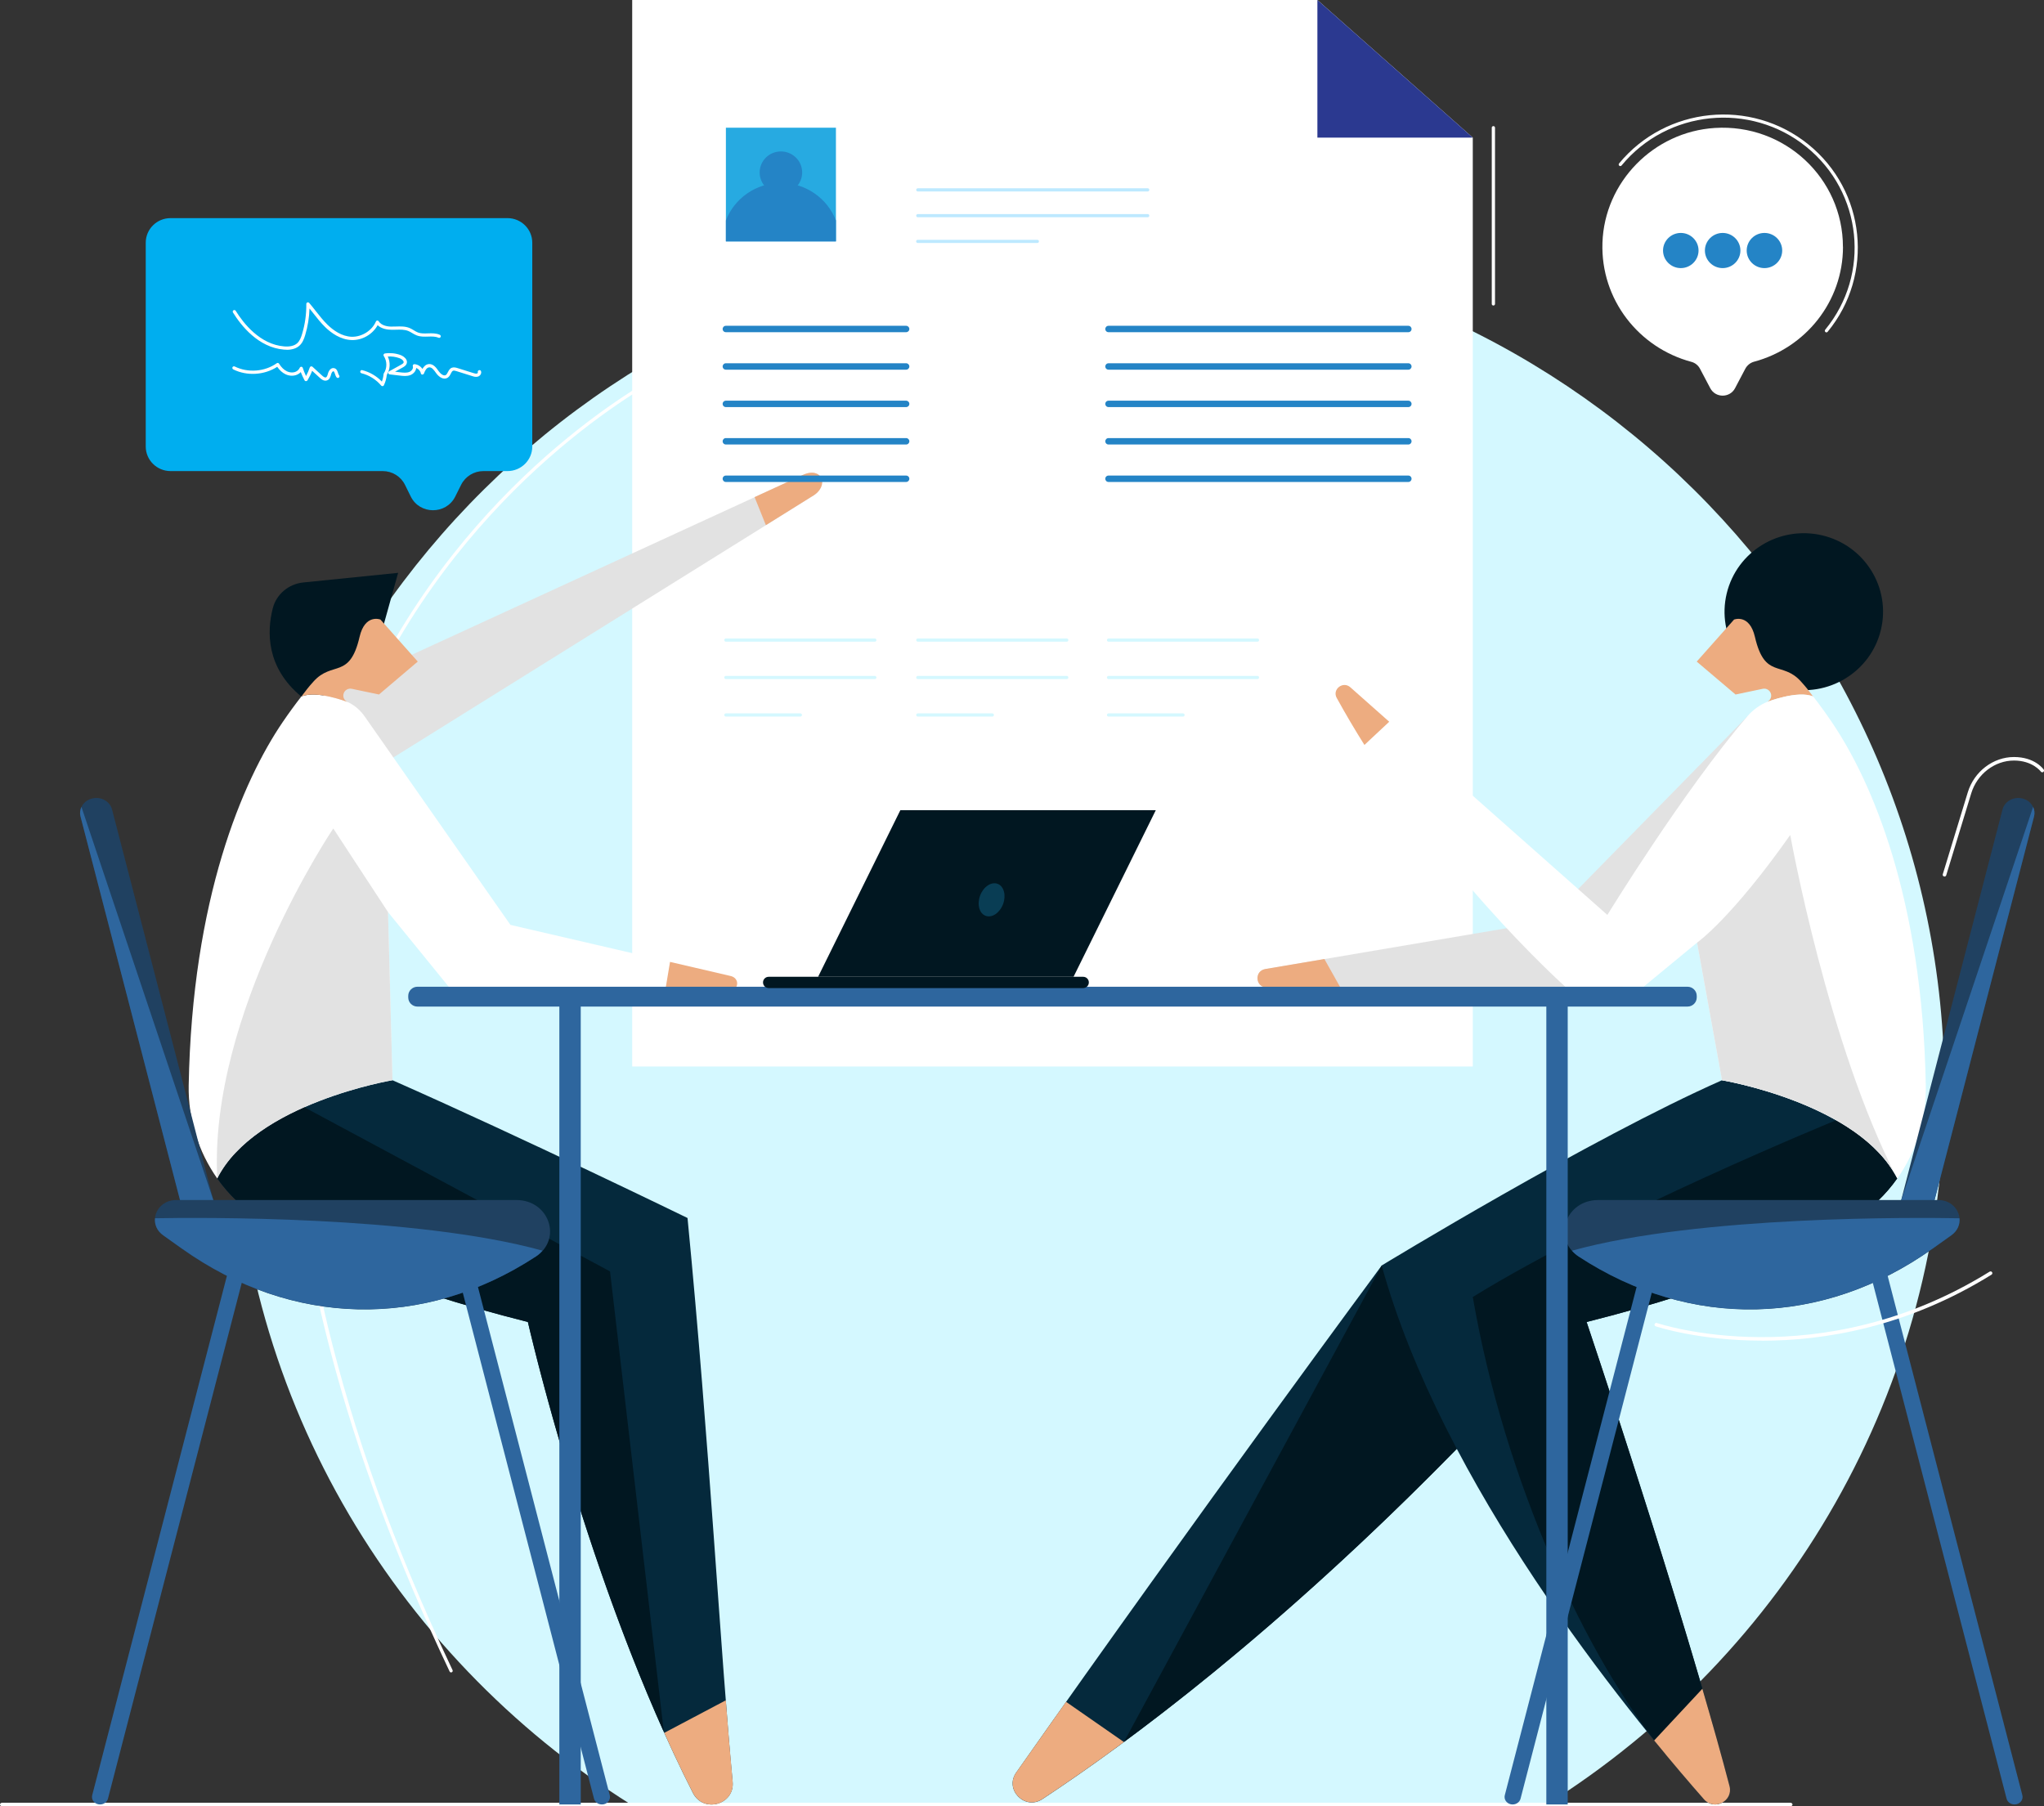
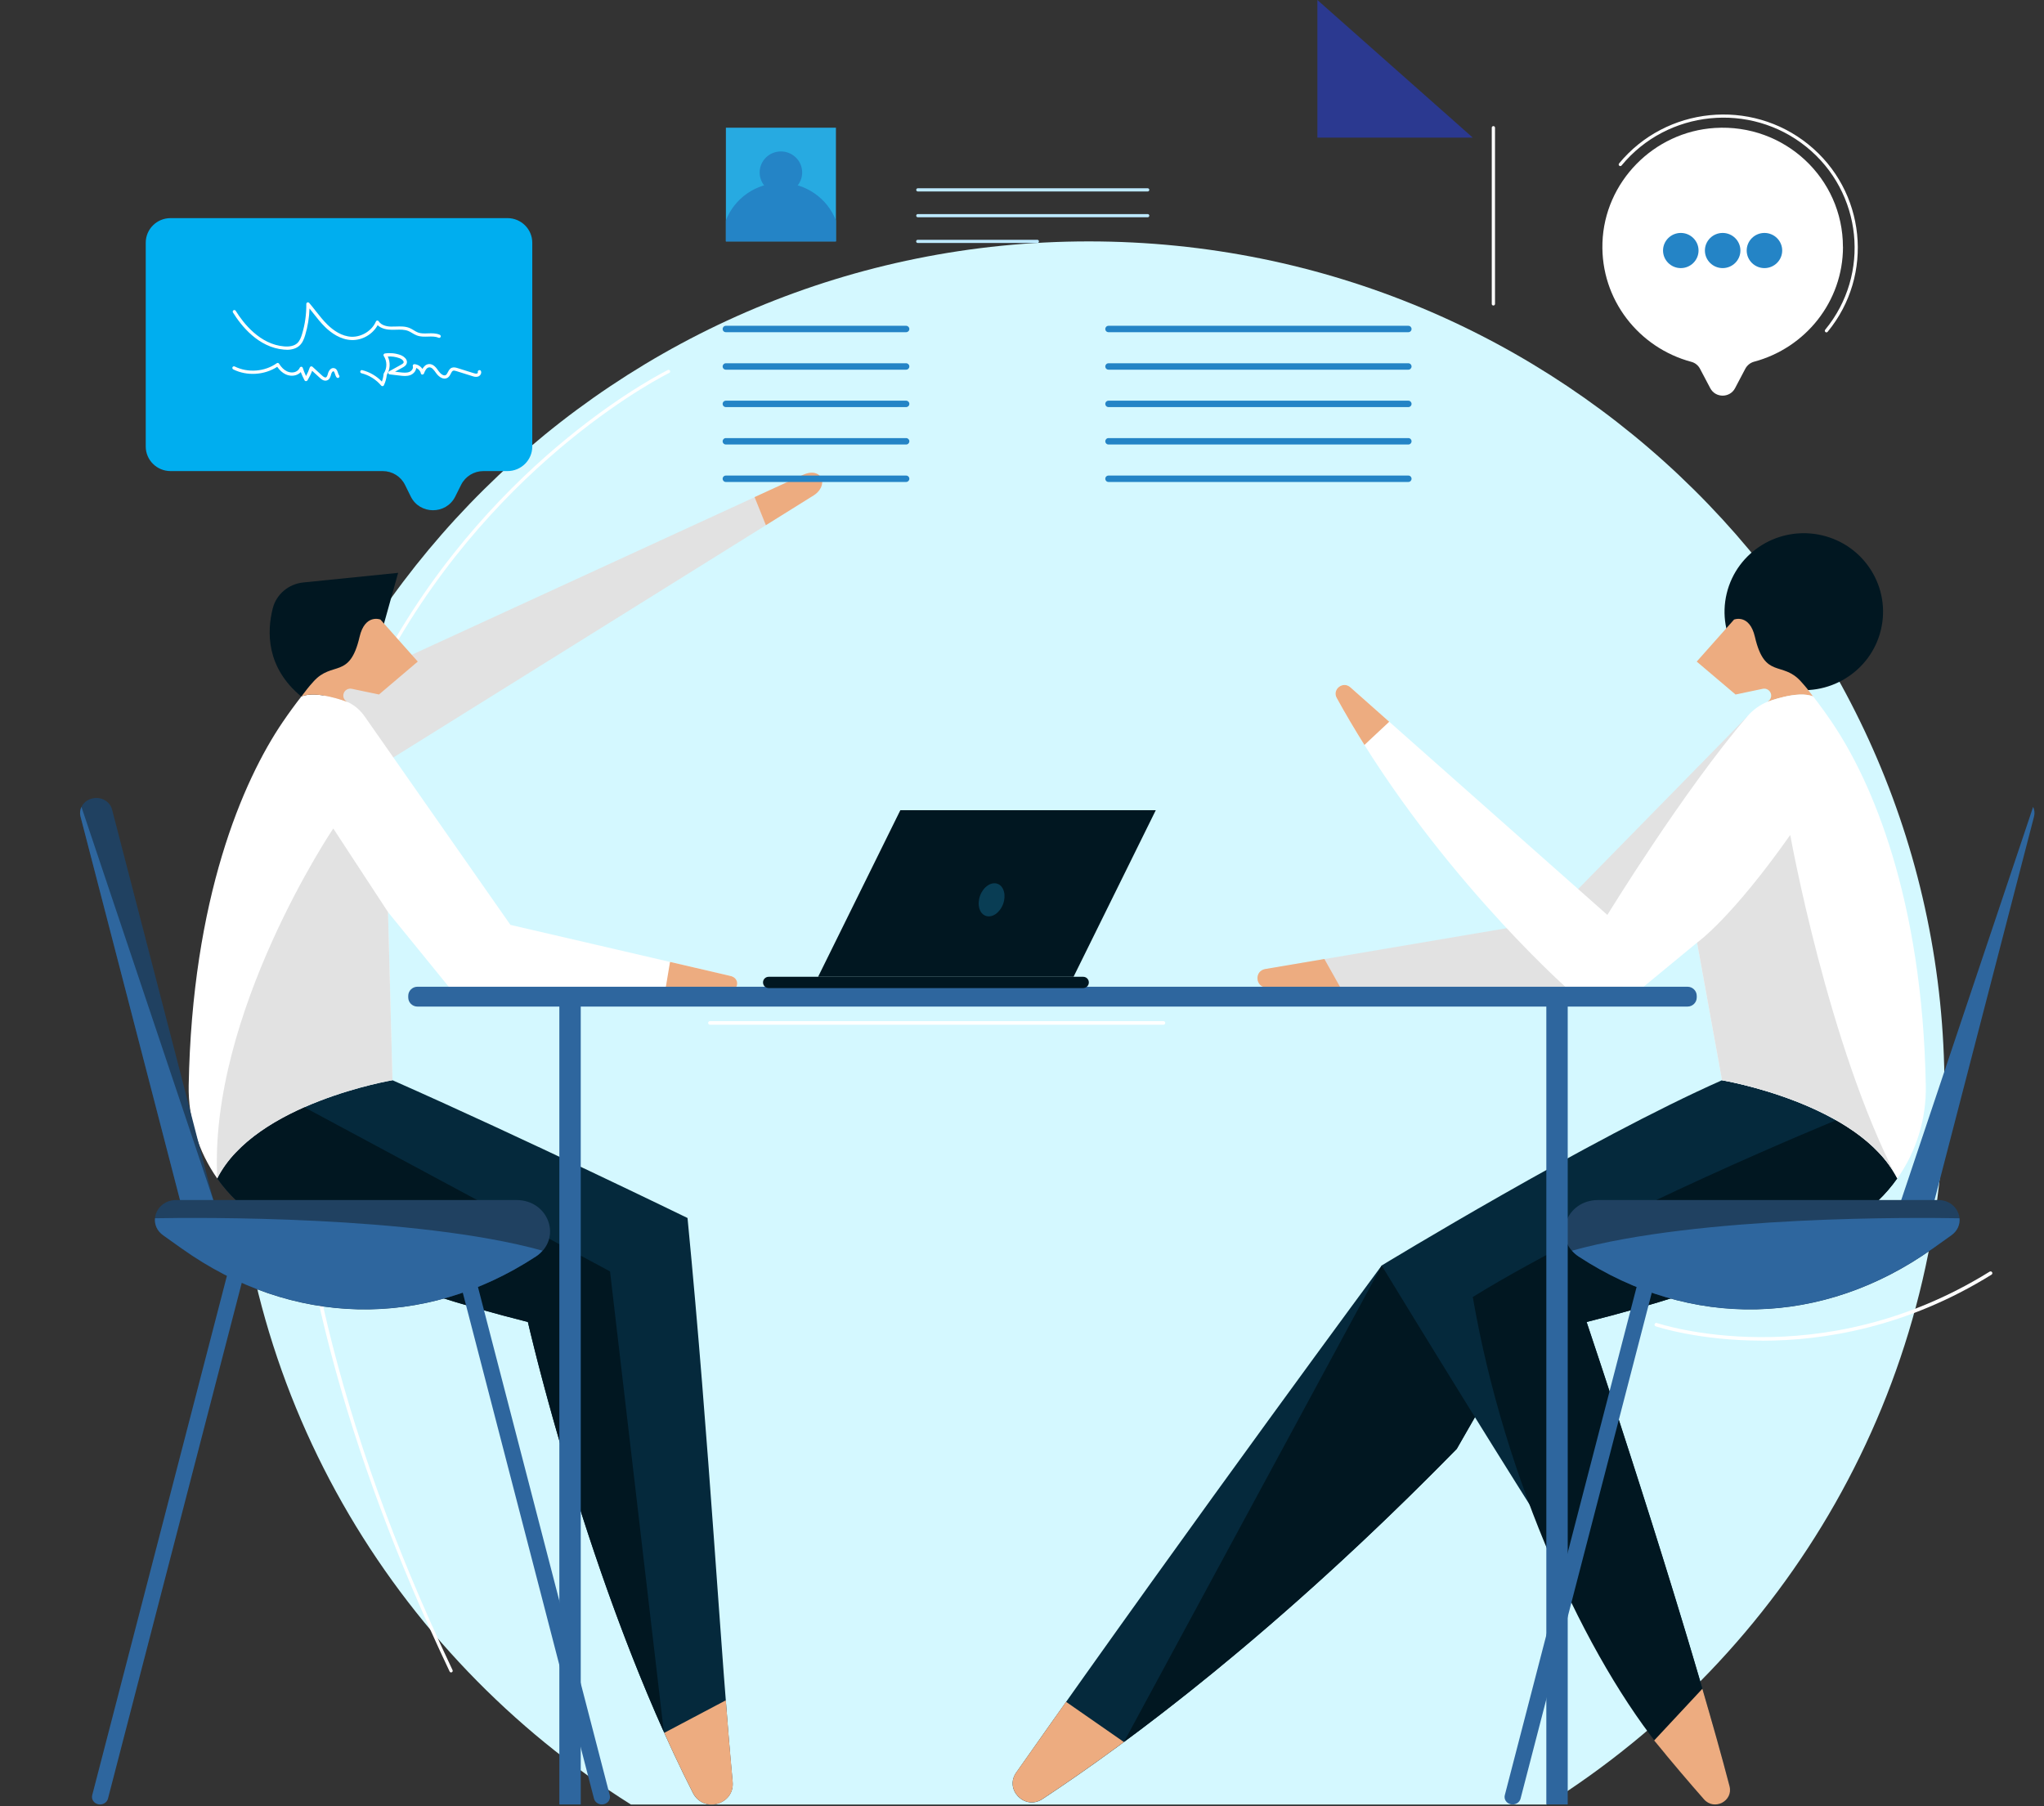
<svg xmlns="http://www.w3.org/2000/svg" width="215" height="190" viewBox="0 0 215 190" fill="none">
  <rect x="0" y="0" width="215" height="190" fill="#333333" stroke="none" />
  <g style="mix-blend-mode:multiply">
    <path d="M66.362 189.817H162.7C187.845 174.008 204.531 146.198 204.531 114.52C204.531 65.299 164.234 25.393 114.531 25.393C64.828 25.393 24.531 65.292 24.531 114.52C24.531 146.198 41.217 174.008 66.362 189.817Z" fill="#D4F8FF" />
  </g>
  <path d="M47.454 175.927C47.392 175.927 47.331 175.893 47.297 175.832C36.228 152.484 30.543 130.762 30.4 111.261C30.284 95.655 33.706 81.433 40.556 68.986C52.225 47.797 70.076 39.009 70.254 38.921C70.335 38.881 70.438 38.921 70.478 39.002C70.519 39.083 70.478 39.184 70.397 39.225C70.219 39.313 52.457 48.061 40.842 69.161C30.12 88.642 22.589 122.932 47.604 175.684C47.645 175.765 47.604 175.866 47.522 175.906C47.501 175.92 47.474 175.92 47.447 175.92L47.454 175.927Z" fill="white" />
-   <path d="M154.916 112.186H66.498V0H138.571L154.916 14.479V112.186Z" fill="white" />
  <path d="M138.571 14.479H154.916L138.571 0V14.479Z" fill="#2B3990" />
-   <path d="M188.308 190H0.239C0.109 190 0 189.919 0 189.818C0 189.717 0.102 189.629 0.239 189.629H188.308C188.438 189.629 188.547 189.71 188.547 189.818C188.547 189.926 188.438 190 188.308 190Z" fill="white" />
  <path d="M183.803 75.351L162.653 96.93L133.091 101.939C131.905 102.141 132.042 103.876 133.248 103.883L170.3 104.166L185.343 88.574L183.803 75.351Z" fill="#E2E2E2" />
  <path d="M139.307 100.879L133.091 101.932C131.905 102.134 132.042 103.869 133.248 103.876L141.025 103.937L139.307 100.879Z" fill="#EDAC80" />
  <path d="M145.333 133.125C145.333 133.125 126.343 158.775 106.89 186.457C105.629 188.253 107.796 190.46 109.643 189.252C118.613 183.345 134.29 171.762 153.232 152.41L159.387 141.671L145.333 133.132V133.125Z" fill="#05293C" />
  <path d="M112.138 179.012C110.4 181.462 108.648 183.946 106.89 186.45C105.629 188.246 107.796 190.453 109.643 189.245C112.043 187.665 114.926 185.674 118.218 183.244L112.138 179.018V179.012Z" fill="#EDAC80" />
  <path d="M153.233 152.403L159.387 141.664L156.218 139.74L145.333 133.125L118.218 183.244C127.236 176.582 139.355 166.578 153.233 152.403Z" fill="#011721" />
-   <path d="M199.561 123.965C195.56 116.041 181.131 113.631 181.131 113.631C167.26 119.76 145.333 133.118 145.333 133.118C151.678 156.102 170.763 179.633 179.249 189.279C180.326 190.5 182.337 189.454 181.928 187.881C177.007 169.103 166.892 139.058 166.892 139.058C181.335 135.413 189.93 131.539 195.035 128.278C196.842 127.124 198.369 125.653 199.561 123.958V123.965Z" fill="#05293C" />
+   <path d="M199.561 123.965C195.56 116.041 181.131 113.631 181.131 113.631C167.26 119.76 145.333 133.118 145.333 133.118C180.326 190.5 182.337 189.454 181.928 187.881C177.007 169.103 166.892 139.058 166.892 139.058C181.335 135.413 189.93 131.539 195.035 128.278C196.842 127.124 198.369 125.653 199.561 123.958V123.965Z" fill="#05293C" />
  <path d="M166.885 139.064C181.328 135.419 189.923 131.544 195.029 128.284C196.835 127.13 198.362 125.658 199.555 123.964C198.239 121.365 195.806 119.361 193.127 117.842C193.127 117.842 169.284 127.575 154.916 136.431C158.249 155.77 166.871 174.515 175.146 184.485L176.223 184.309L180.122 181.326C174.894 162.858 166.885 139.071 166.885 139.071V139.064Z" fill="#011721" />
  <path d="M181.921 187.88C181.097 184.721 180.115 181.238 179.065 177.641L173.994 183.081C175.978 185.511 177.77 187.604 179.243 189.278C180.319 190.499 182.33 189.453 181.921 187.88Z" fill="#EDAC80" />
  <path d="M197.845 66.251C198.908 61.815 196.138 57.365 191.659 56.312C187.179 55.26 182.686 58.002 181.623 62.438C180.56 66.875 183.33 71.324 187.809 72.377C192.289 73.43 196.782 70.687 197.845 66.251Z" fill="#011721" />
  <path d="M178.472 69.593L182.555 73.056L185.418 72.455C185.779 72.381 186.14 72.583 186.263 72.928C186.392 73.292 186.215 73.69 185.854 73.846C185.854 73.846 189.098 72.577 190.721 73.272C190.005 72.354 190.114 72.448 189.446 71.699C187.463 69.472 185.636 71.497 184.593 66.994C184.02 64.531 182.398 65.172 182.398 65.172L178.465 69.6L178.472 69.593Z" fill="#EDAC80" />
  <path d="M192.677 75.951C191.662 74.453 190.653 73.137 189.698 71.982C190.039 72.387 190.38 72.819 190.728 73.265C189.105 72.57 185.861 73.839 185.861 73.839C185.098 74.163 184.389 74.662 183.803 75.344C177.034 83.242 169.073 96.242 169.073 96.242L142.034 72.293C141.263 71.611 140.105 72.509 140.602 73.413C150.274 90.99 164.643 103.789 164.643 103.789H172.89L178.513 99.151L181.137 113.63C181.137 113.63 195.567 116.04 199.568 123.964C201.558 121.15 202.635 117.734 202.567 114.197C202.213 94.521 196.889 82.141 192.677 75.958V75.951Z" fill="white" />
  <path d="M146.123 75.917L142.034 72.293C141.263 71.611 140.105 72.508 140.602 73.413C141.536 75.107 142.511 76.761 143.519 78.361L146.13 75.917H146.123Z" fill="#EDAC80" />
  <path d="M178.506 99.152L181.131 113.631C181.131 113.631 195.56 116.04 199.561 123.965C192.282 109.979 188.308 87.832 188.308 87.832C182.085 96.661 178.513 99.152 178.513 99.152H178.506Z" fill="#E2E2E2" />
-   <path d="M200.965 129.196C201.879 129.398 202.799 128.879 203.017 128.035L213.95 85.881C214.168 85.037 213.603 84.187 212.689 83.984C211.776 83.782 210.856 84.301 210.638 85.145L199.704 127.299C199.486 128.143 200.052 128.993 200.965 129.196Z" fill="#204161" />
  <path d="M213.854 84.883L199.983 126.234L199.711 127.293C199.493 128.137 200.058 128.988 200.972 129.19C201.885 129.393 202.805 128.873 203.023 128.029L213.956 85.875C214.045 85.531 213.997 85.187 213.861 84.883H213.854Z" fill="#2E669E" />
  <path d="M166.067 132.186C163.245 130.343 164.656 126.232 168.112 126.232H203.876C206.016 126.232 206.943 128.743 205.246 129.952L203.276 131.356C191.736 139.564 177.818 139.874 166.067 132.186Z" fill="#204161" />
  <path d="M158.91 189.791C159.367 189.892 159.83 189.629 159.939 189.21L174.198 134.231C174.307 133.806 174.028 133.381 173.571 133.28C173.115 133.178 172.651 133.442 172.542 133.86L158.283 188.839C158.174 189.264 158.453 189.69 158.91 189.791Z" fill="#2E669E" />
-   <path d="M212.096 189.791C211.639 189.892 211.176 189.629 211.067 189.21L196.807 134.231C196.698 133.806 196.978 133.381 197.434 133.28C197.891 133.178 198.355 133.442 198.464 133.86L212.723 188.839C212.832 189.264 212.552 189.69 212.096 189.791Z" fill="#2E669E" />
  <path d="M203.276 131.349L205.246 129.945C205.914 129.473 206.173 128.798 206.111 128.15C201.797 128.069 178.779 127.839 165.351 131.558C165.549 131.781 165.78 131.997 166.06 132.179C177.811 139.868 191.736 139.55 203.269 131.349H203.276Z" fill="#2E669E" />
  <path d="M164.902 104.835H162.652V189.811H164.902V104.835Z" fill="#2E669E" />
  <path d="M185.35 141.022C178.663 141.022 174.246 139.544 174.158 139.517C174.062 139.483 174.008 139.375 174.042 139.281C174.076 139.186 174.185 139.132 174.281 139.166C174.451 139.227 191.389 144.87 209.281 133.766C209.37 133.712 209.486 133.739 209.54 133.827C209.595 133.915 209.567 134.029 209.479 134.083C200.563 139.618 191.88 141.029 185.35 141.029V141.022Z" fill="white" />
-   <path d="M204.53 92.199C204.53 92.199 204.496 92.199 204.476 92.193C204.381 92.166 204.319 92.058 204.353 91.963L206.984 83.343C207.652 81.156 209.649 79.631 211.844 79.631C214.039 79.631 214.925 80.893 214.966 80.947C215.027 81.028 215.007 81.143 214.925 81.204C214.843 81.264 214.727 81.244 214.666 81.163C214.632 81.116 213.773 80.002 211.844 80.002C209.813 80.002 207.966 81.42 207.346 83.451L204.715 92.071C204.687 92.152 204.619 92.206 204.537 92.206L204.53 92.199Z" fill="white" />
  <path d="M122.383 107.791H74.67C74.568 107.791 74.486 107.71 74.486 107.602C74.486 107.494 74.568 107.413 74.67 107.413H122.383C122.485 107.413 122.567 107.494 122.567 107.602C122.567 107.71 122.485 107.791 122.383 107.791Z" fill="white" />
  <path d="M40.392 65.59L41.878 60.258L31.899 61.27C30.359 61.426 29.064 62.512 28.689 63.997C28.076 66.434 27.973 70.201 31.695 73.272L34.21 72.718L40.004 68.837L40.392 65.59Z" fill="#011721" />
  <path d="M32.506 73.845L84.472 49.956C86.462 49.045 87.321 51.138 85.419 52.218L36.432 82.762L32.513 73.845H32.506Z" fill="#E2E2E2" />
  <path d="M76.749 102.642L53.69 97.289L40.344 78.2L38.374 75.385C37.952 74.778 37.4 74.265 36.739 73.927C36.67 73.894 36.616 73.867 36.554 73.84C36.554 73.84 33.317 72.57 31.695 73.266C31.054 74.089 30.399 74.98 29.738 75.952C25.526 82.142 20.203 94.522 19.848 114.191C19.787 117.728 20.864 121.144 22.847 123.959C26.848 116.034 41.278 113.624 41.278 113.624L40.808 95.939L47.617 104.309H76.517C77.724 104.302 77.928 102.838 76.742 102.635L76.749 102.642Z" fill="white" />
  <path d="M22.854 123.964C26.855 116.04 41.285 113.63 41.285 113.63C55.156 119.759 72.318 128.122 72.318 128.122C74.615 151.761 75.815 174.279 77.062 187.421C77.294 189.838 73.988 190.763 72.884 188.596C61.835 166.874 55.523 139.057 55.523 139.057C41.08 135.412 32.485 131.538 27.38 128.277C25.574 127.123 24.047 125.652 22.854 123.957V123.964Z" fill="#05293C" />
  <path d="M69.824 182.164L64.166 133.739L32.015 116.473C28.355 118.086 24.606 120.496 22.861 123.965C24.054 125.659 25.581 127.131 27.387 128.285C32.499 131.545 41.094 135.42 55.53 139.065C55.53 139.065 60.676 161.765 69.817 182.164H69.824Z" fill="#011721" />
  <path d="M43.943 69.592L39.861 73.055L36.998 72.454C36.636 72.38 36.275 72.582 36.153 72.927C36.023 73.291 36.2 73.689 36.562 73.845C36.562 73.845 33.317 72.576 31.695 73.271C32.41 72.353 32.301 72.447 32.969 71.698C34.953 69.471 36.78 71.496 37.822 66.993C38.395 64.53 40.017 65.171 40.017 65.171L43.95 69.599L43.943 69.592Z" fill="#EDAC80" />
  <path d="M21.457 129.195C20.544 129.397 19.624 128.878 19.406 128.034L8.473 85.88C8.254 85.036 8.82 84.186 9.734 83.983C10.647 83.781 11.567 84.3 11.785 85.144L22.718 127.298C22.936 128.142 22.371 128.992 21.457 129.195Z" fill="#204161" />
  <path d="M8.568 84.882L22.438 126.233L22.711 127.292C22.929 128.136 22.363 128.987 21.45 129.189C20.537 129.392 19.616 128.872 19.398 128.028L8.465 85.874C8.377 85.53 8.425 85.186 8.561 84.882H8.568Z" fill="#2E669E" />
  <path d="M56.355 132.185C59.177 130.342 57.766 126.231 54.31 126.231H18.54C16.399 126.231 15.472 128.742 17.17 129.951L19.139 131.355C30.679 139.563 44.597 139.873 56.349 132.185H56.355Z" fill="#204161" />
  <path d="M63.512 189.79C63.056 189.891 62.592 189.628 62.483 189.209L48.224 134.23C48.115 133.805 48.394 133.38 48.851 133.279C49.307 133.177 49.771 133.441 49.88 133.859L64.139 188.838C64.248 189.263 63.969 189.689 63.512 189.79Z" fill="#2E669E" />
  <path d="M10.326 189.79C10.783 189.891 11.246 189.628 11.355 189.209L25.614 134.23C25.724 133.805 25.444 133.38 24.987 133.279C24.531 133.177 24.067 133.441 23.958 133.859L9.699 188.838C9.59 189.263 9.869 189.689 10.326 189.79Z" fill="#2E669E" />
  <path d="M19.14 131.348L17.17 129.944C16.502 129.472 16.243 128.797 16.304 128.149C20.619 128.068 43.637 127.838 57.064 131.557C56.867 131.78 56.635 131.996 56.355 132.178C44.605 139.867 30.679 139.549 19.146 131.348H19.14Z" fill="#2E669E" />
  <path d="M77.069 187.421C76.831 184.89 76.592 182.014 76.347 178.855L69.872 182.278C70.833 184.424 71.841 186.544 72.891 188.603C73.995 190.769 77.301 189.838 77.069 187.428V187.421Z" fill="#EDAC80" />
  <path d="M69.954 104.315H76.524C77.731 104.308 77.935 102.843 76.749 102.641L70.478 101.183L69.954 104.315Z" fill="#EDAC80" />
  <path d="M84.465 49.95L79.373 52.292L80.559 55.242L85.419 52.211C87.321 51.131 86.462 49.032 84.472 49.95H84.465Z" fill="#EDAC80" />
  <path d="M41.285 113.629L40.815 95.944L35.055 87.148C35.055 87.148 21.934 106.622 22.854 123.963C26.855 116.039 41.285 113.629 41.285 113.629Z" fill="#E2E2E2" />
  <path d="M177.505 103.796H43.909C43.375 103.796 42.941 104.225 42.941 104.754V104.923C42.941 105.453 43.375 105.882 43.909 105.882H177.505C178.039 105.882 178.473 105.453 178.473 104.923V104.754C178.473 104.225 178.039 103.796 177.505 103.796Z" fill="#2E669E" />
  <path d="M61.086 104.835H58.836V189.811H61.086V104.835Z" fill="#2E669E" />
  <path d="M113.931 102.749H80.859C80.525 102.749 80.259 103.012 80.259 103.343C80.259 103.674 80.525 103.937 80.859 103.937H113.931C114.265 103.937 114.531 103.674 114.531 103.343C114.531 103.012 114.265 102.749 113.931 102.749Z" fill="#011721" />
  <path d="M112.922 102.749H86.053L94.703 85.226H121.572L112.922 102.749Z" fill="#011721" />
  <path d="M105.513 95.095C105.165 96.026 104.347 96.58 103.679 96.337C103.011 96.094 102.752 95.142 103.093 94.21C103.441 93.279 104.259 92.725 104.927 92.968C105.595 93.211 105.854 94.163 105.513 95.095Z" fill="#093D54" />
  <path d="M87.928 13.433H76.354V25.394H87.928V13.433Z" fill="#27AAE1" />
  <path d="M109.112 25.561H96.536C96.441 25.561 96.366 25.487 96.366 25.392C96.366 25.298 96.441 25.224 96.536 25.224H109.112C109.207 25.224 109.282 25.298 109.282 25.392C109.282 25.487 109.207 25.561 109.112 25.561Z" fill="#BDE9FF" />
  <path d="M120.72 22.855H96.543C96.448 22.855 96.373 22.781 96.373 22.686C96.373 22.592 96.448 22.518 96.543 22.518H120.72C120.815 22.518 120.89 22.592 120.89 22.686C120.89 22.781 120.815 22.855 120.72 22.855Z" fill="#BDE9FF" />
  <path d="M120.72 20.141H96.543C96.448 20.141 96.373 20.067 96.373 19.973C96.373 19.878 96.448 19.804 96.543 19.804H120.72C120.815 19.804 120.89 19.878 120.89 19.973C120.89 20.067 120.815 20.141 120.72 20.141Z" fill="#BDE9FF" />
  <path d="M95.309 34.944H76.354C76.163 34.944 76.013 34.796 76.013 34.607C76.013 34.418 76.163 34.27 76.354 34.27H95.309C95.5 34.27 95.65 34.418 95.65 34.607C95.65 34.796 95.5 34.944 95.309 34.944Z" fill="url(#paint0_linear_55_11857)" />
  <path d="M95.309 38.887H76.354C76.163 38.887 76.013 38.738 76.013 38.549C76.013 38.36 76.163 38.212 76.354 38.212H95.309C95.5 38.212 95.65 38.36 95.65 38.549C95.65 38.738 95.5 38.887 95.309 38.887Z" fill="url(#paint1_linear_55_11857)" />
  <path d="M95.309 42.822H76.354C76.163 42.822 76.013 42.674 76.013 42.485C76.013 42.296 76.163 42.148 76.354 42.148H95.309C95.5 42.148 95.65 42.296 95.65 42.485C95.65 42.674 95.5 42.822 95.309 42.822Z" fill="url(#paint2_linear_55_11857)" />
  <path d="M95.309 46.757H76.354C76.163 46.757 76.013 46.608 76.013 46.419C76.013 46.23 76.163 46.082 76.354 46.082H95.309C95.5 46.082 95.65 46.23 95.65 46.419C95.65 46.608 95.5 46.757 95.309 46.757Z" fill="url(#paint3_linear_55_11857)" />
  <path d="M95.309 50.699H76.354C76.163 50.699 76.013 50.551 76.013 50.362C76.013 50.173 76.163 50.024 76.354 50.024H95.309C95.5 50.024 95.65 50.173 95.65 50.362C95.65 50.551 95.5 50.699 95.309 50.699Z" fill="url(#paint4_linear_55_11857)" />
  <path d="M92.017 67.5H76.354C76.259 67.5 76.184 67.425 76.184 67.331C76.184 67.236 76.259 67.162 76.354 67.162H92.017C92.113 67.162 92.188 67.236 92.188 67.331C92.188 67.425 92.113 67.5 92.017 67.5Z" fill="#D4F8FF" />
  <path d="M92.017 71.434H76.354C76.259 71.434 76.184 71.36 76.184 71.265C76.184 71.171 76.259 71.097 76.354 71.097H92.017C92.113 71.097 92.188 71.171 92.188 71.265C92.188 71.36 92.113 71.434 92.017 71.434Z" fill="#D4F8FF" />
  <path d="M84.186 75.377H76.354C76.259 75.377 76.184 75.303 76.184 75.209C76.184 75.114 76.259 75.04 76.354 75.04H84.186C84.281 75.04 84.356 75.114 84.356 75.209C84.356 75.303 84.281 75.377 84.186 75.377Z" fill="#D4F8FF" />
  <path d="M112.206 67.5H96.543C96.448 67.5 96.373 67.425 96.373 67.331C96.373 67.236 96.448 67.162 96.543 67.162H112.206C112.302 67.162 112.377 67.236 112.377 67.331C112.377 67.425 112.302 67.5 112.206 67.5Z" fill="#D4F8FF" />
  <path d="M112.206 71.434H96.543C96.448 71.434 96.373 71.36 96.373 71.265C96.373 71.171 96.448 71.097 96.543 71.097H112.206C112.302 71.097 112.377 71.171 112.377 71.265C112.377 71.36 112.302 71.434 112.206 71.434Z" fill="#D4F8FF" />
  <path d="M104.375 75.377H96.543C96.448 75.377 96.373 75.303 96.373 75.209C96.373 75.114 96.448 75.04 96.543 75.04H104.375C104.47 75.04 104.545 75.114 104.545 75.209C104.545 75.303 104.47 75.377 104.375 75.377Z" fill="#D4F8FF" />
  <path d="M132.266 67.5H116.603C116.508 67.5 116.433 67.425 116.433 67.331C116.433 67.236 116.508 67.162 116.603 67.162H132.266C132.362 67.162 132.437 67.236 132.437 67.331C132.437 67.425 132.362 67.5 132.266 67.5Z" fill="#D4F8FF" />
  <path d="M132.266 71.434H116.603C116.508 71.434 116.433 71.36 116.433 71.265C116.433 71.171 116.508 71.097 116.603 71.097H132.266C132.362 71.097 132.437 71.171 132.437 71.265C132.437 71.36 132.362 71.434 132.266 71.434Z" fill="#D4F8FF" />
  <path d="M124.435 75.377H116.603C116.508 75.377 116.433 75.303 116.433 75.209C116.433 75.114 116.508 75.04 116.603 75.04H124.435C124.53 75.04 124.605 75.114 124.605 75.209C124.605 75.303 124.53 75.377 124.435 75.377Z" fill="#D4F8FF" />
  <path d="M148.134 34.944H116.603C116.412 34.944 116.262 34.796 116.262 34.607C116.262 34.418 116.412 34.27 116.603 34.27H148.134C148.325 34.27 148.475 34.418 148.475 34.607C148.475 34.796 148.325 34.944 148.134 34.944Z" fill="url(#paint5_linear_55_11857)" />
  <path d="M148.134 38.887H116.603C116.412 38.887 116.262 38.738 116.262 38.549C116.262 38.36 116.412 38.212 116.603 38.212H148.134C148.325 38.212 148.475 38.36 148.475 38.549C148.475 38.738 148.325 38.887 148.134 38.887Z" fill="url(#paint6_linear_55_11857)" />
  <path d="M148.134 42.822H116.603C116.412 42.822 116.262 42.674 116.262 42.485C116.262 42.296 116.412 42.148 116.603 42.148H148.134C148.325 42.148 148.475 42.296 148.475 42.485C148.475 42.674 148.325 42.822 148.134 42.822Z" fill="url(#paint7_linear_55_11857)" />
  <path d="M148.134 46.757H116.603C116.412 46.757 116.262 46.608 116.262 46.419C116.262 46.23 116.412 46.082 116.603 46.082H148.134C148.325 46.082 148.475 46.23 148.475 46.419C148.475 46.608 148.325 46.757 148.134 46.757Z" fill="url(#paint8_linear_55_11857)" />
  <path d="M148.134 50.699H116.603C116.412 50.699 116.262 50.551 116.262 50.362C116.262 50.173 116.412 50.024 116.603 50.024H148.134C148.325 50.024 148.475 50.173 148.475 50.362C148.475 50.551 148.325 50.699 148.134 50.699Z" fill="url(#paint9_linear_55_11857)" />
  <path d="M82.141 20.358C83.376 20.358 84.377 19.366 84.377 18.144C84.377 16.921 83.376 15.93 82.141 15.93C80.906 15.93 79.905 16.921 79.905 18.144C79.905 19.366 80.906 20.358 82.141 20.358Z" fill="url(#paint10_linear_55_11857)" />
  <path d="M87.928 23.186C87.035 20.884 84.779 19.244 82.141 19.244C79.503 19.244 77.247 20.878 76.354 23.186V25.393H87.928V23.186Z" fill="url(#paint11_linear_55_11857)" />
  <path d="M53.377 49.553H50.848C49.86 49.553 48.953 50.106 48.51 50.984L47.883 52.239C46.922 54.157 44.148 54.15 43.201 52.219L42.601 51.004C42.164 50.113 41.251 49.553 40.256 49.553H17.94C16.502 49.553 15.33 48.399 15.33 46.968V25.53C15.33 24.105 16.495 22.944 17.94 22.944H53.377C54.815 22.944 55.988 24.099 55.988 25.53V46.968C55.988 48.392 54.822 49.553 53.377 49.553Z" fill="#00AEEF" />
  <path d="M30.168 36.789C30.073 36.789 29.971 36.789 29.869 36.776C27.169 36.553 25.349 34.238 24.504 32.867C24.456 32.786 24.484 32.685 24.559 32.638C24.64 32.591 24.743 32.611 24.791 32.692C25.602 34.001 27.34 36.229 29.889 36.438C30.495 36.486 30.952 36.377 31.252 36.114C31.525 35.871 31.668 35.5 31.777 35.129C32.084 34.103 32.234 33.043 32.22 31.976C32.22 31.902 32.261 31.841 32.329 31.814C32.397 31.787 32.472 31.814 32.52 31.862C32.765 32.145 32.997 32.442 33.229 32.739C33.611 33.225 34.013 33.731 34.462 34.17C35.035 34.724 35.942 35.399 37.019 35.426C38.068 35.439 39.132 34.778 39.541 33.819C39.568 33.758 39.622 33.718 39.684 33.718C39.745 33.718 39.806 33.745 39.84 33.799C40.14 34.285 40.863 34.373 41.265 34.352C41.388 34.352 41.517 34.352 41.647 34.346C42.131 34.332 42.628 34.312 43.092 34.508C43.248 34.575 43.392 34.656 43.528 34.744C43.678 34.832 43.814 34.919 43.964 34.974C44.285 35.095 44.639 35.081 45.014 35.068C45.43 35.054 45.866 35.041 46.261 35.217C46.35 35.257 46.384 35.352 46.35 35.439C46.309 35.527 46.214 35.561 46.125 35.527C45.798 35.385 45.423 35.392 45.021 35.406C44.625 35.419 44.223 35.432 43.842 35.284C43.664 35.217 43.501 35.122 43.344 35.028C43.208 34.947 43.085 34.872 42.949 34.818C42.553 34.656 42.117 34.67 41.647 34.683C41.51 34.683 41.388 34.69 41.245 34.69C40.747 34.69 40.12 34.595 39.724 34.204C39.193 35.169 38.109 35.804 36.998 35.77C35.812 35.736 34.831 35.014 34.217 34.42C33.754 33.968 33.345 33.455 32.956 32.955C32.82 32.786 32.69 32.618 32.554 32.449C32.527 33.394 32.377 34.332 32.104 35.237C31.982 35.655 31.818 36.081 31.477 36.377C31.157 36.654 30.714 36.796 30.155 36.796L30.168 36.789Z" fill="white" />
  <path d="M32.179 40.097C32.118 40.097 32.063 40.063 32.036 40.009C31.886 39.726 31.75 39.436 31.634 39.139C31.572 39.206 31.497 39.274 31.416 39.321C31.034 39.571 30.495 39.591 30.032 39.368C29.705 39.213 29.412 38.95 29.159 38.585C27.81 39.463 25.97 39.577 24.531 38.855C24.45 38.815 24.415 38.713 24.456 38.626C24.497 38.545 24.599 38.504 24.688 38.551C26.072 39.24 27.851 39.105 29.112 38.207C29.153 38.18 29.2 38.167 29.241 38.18C29.289 38.187 29.33 38.214 29.35 38.254C29.589 38.639 29.868 38.909 30.182 39.058C30.536 39.226 30.952 39.22 31.232 39.031C31.361 38.943 31.47 38.821 31.531 38.68C31.559 38.619 31.627 38.578 31.695 38.578C31.763 38.578 31.825 38.626 31.845 38.693C31.94 38.99 32.056 39.274 32.193 39.557C32.349 39.267 32.479 38.956 32.588 38.646C32.608 38.592 32.649 38.551 32.711 38.538C32.765 38.524 32.827 38.538 32.867 38.578L33.869 39.496C33.985 39.604 34.156 39.739 34.278 39.699C34.394 39.658 34.449 39.469 34.496 39.294C34.592 38.956 34.83 38.653 35.151 38.727C35.417 38.788 35.492 39.031 35.553 39.22C35.587 39.314 35.614 39.415 35.669 39.483C35.73 39.557 35.717 39.665 35.642 39.719C35.566 39.78 35.458 39.766 35.403 39.692C35.314 39.584 35.273 39.442 35.233 39.328C35.178 39.159 35.144 39.078 35.083 39.058C34.987 39.037 34.885 39.193 34.837 39.355C34.769 39.611 34.68 39.922 34.394 40.016C34.06 40.131 33.767 39.861 33.644 39.746L32.833 39.004C32.704 39.355 32.533 39.692 32.343 40.009C32.308 40.063 32.254 40.09 32.199 40.09L32.179 40.097Z" fill="white" />
  <path d="M40.222 40.617C40.174 40.617 40.127 40.596 40.092 40.556C39.561 39.922 38.825 39.462 38.02 39.26C37.932 39.24 37.87 39.145 37.898 39.057C37.918 38.97 38.014 38.909 38.102 38.936C38.886 39.132 39.615 39.557 40.167 40.138C40.263 39.888 40.324 39.624 40.345 39.355C40.345 39.328 40.358 39.3 40.372 39.273C40.733 38.733 40.726 37.984 40.365 37.444C40.331 37.397 40.324 37.336 40.351 37.282C40.372 37.228 40.426 37.194 40.481 37.181C41.033 37.1 41.599 37.154 42.124 37.343C42.342 37.424 42.642 37.606 42.758 37.87C42.819 38.011 42.819 38.153 42.758 38.288C42.676 38.477 42.492 38.578 42.362 38.653L41.551 39.098L42.11 39.166C42.417 39.199 42.764 39.24 43.051 39.125C43.289 39.031 43.501 38.761 43.425 38.524C43.405 38.47 43.425 38.41 43.453 38.369C43.487 38.322 43.541 38.301 43.603 38.308C43.944 38.335 44.25 38.531 44.434 38.808C44.577 38.558 44.775 38.342 45.075 38.301C45.586 38.234 45.92 38.727 46.145 39.051C46.309 39.287 46.656 39.597 46.895 39.449C46.983 39.388 47.045 39.273 47.113 39.145C47.208 38.963 47.311 38.761 47.536 38.679C47.747 38.605 47.965 38.673 48.108 38.713L49.785 39.24C49.935 39.287 50.064 39.321 50.167 39.294C50.208 39.28 50.248 39.246 50.269 39.206C50.228 39.125 50.262 39.004 50.344 38.956C50.426 38.916 50.535 38.922 50.576 39.004C50.63 39.105 50.63 39.219 50.582 39.334C50.528 39.469 50.405 39.577 50.262 39.618C50.051 39.678 49.839 39.618 49.683 39.564L48.006 39.037C47.87 38.997 47.747 38.963 47.658 38.997C47.556 39.037 47.488 39.159 47.42 39.3C47.345 39.456 47.249 39.624 47.086 39.733C46.67 39.996 46.166 39.665 45.873 39.246C45.627 38.895 45.409 38.605 45.123 38.646C44.857 38.679 44.7 39.01 44.591 39.294C44.564 39.361 44.489 39.402 44.414 39.402C44.339 39.402 44.278 39.341 44.264 39.267C44.216 39.017 44.019 38.801 43.78 38.706C43.753 39.037 43.48 39.328 43.18 39.449C42.812 39.597 42.403 39.55 42.076 39.51L40.992 39.382C40.917 39.375 40.856 39.321 40.842 39.246C40.829 39.172 40.863 39.105 40.924 39.064L42.192 38.362C42.308 38.295 42.41 38.234 42.444 38.16C42.464 38.112 42.464 38.065 42.444 38.011C42.389 37.883 42.212 37.741 42.008 37.674C41.619 37.532 41.197 37.471 40.788 37.505C41.081 38.112 41.047 38.862 40.685 39.435C40.645 39.813 40.542 40.185 40.379 40.529C40.351 40.583 40.304 40.617 40.242 40.623C40.236 40.623 40.229 40.623 40.222 40.623V40.617Z" fill="white" />
  <path d="M193.85 25.961C193.85 18.772 187.736 12.994 180.374 13.46C173.933 13.865 168.76 19.157 168.555 25.543C168.358 31.523 172.393 36.592 177.914 38.064C178.302 38.165 178.629 38.435 178.814 38.786L179.897 40.838C180.449 41.878 181.949 41.878 182.501 40.838L183.571 38.806C183.762 38.442 184.096 38.158 184.498 38.05C189.89 36.612 193.857 31.746 193.857 25.954L193.85 25.961Z" fill="white" />
  <path d="M178.663 26.352C178.663 27.372 177.825 28.202 176.796 28.202C175.767 28.202 174.928 27.372 174.928 26.352C174.928 25.333 175.767 24.503 176.796 24.503C177.825 24.503 178.663 25.333 178.663 26.352Z" fill="url(#paint12_linear_55_11857)" />
  <path d="M183.067 26.352C183.067 27.372 182.228 28.202 181.199 28.202C180.17 28.202 179.332 27.372 179.332 26.352C179.332 25.333 180.17 24.503 181.199 24.503C182.228 24.503 183.067 25.333 183.067 26.352Z" fill="url(#paint13_linear_55_11857)" />
  <path d="M187.463 26.352C187.463 27.372 186.624 28.202 185.595 28.202C184.566 28.202 183.728 27.372 183.728 26.352C183.728 25.333 184.566 24.503 185.595 24.503C186.624 24.503 187.463 25.333 187.463 26.352Z" fill="url(#paint14_linear_55_11857)" />
  <path d="M157.083 32.138C156.988 32.138 156.913 32.063 156.913 31.969V13.433C156.913 13.339 156.988 13.265 157.083 13.265C157.179 13.265 157.254 13.339 157.254 13.433V31.969C157.254 32.063 157.179 32.138 157.083 32.138Z" fill="white" />
  <path d="M192.118 34.965C192.077 34.965 192.043 34.952 192.009 34.925C191.934 34.864 191.927 34.763 191.982 34.688C196.794 28.843 195.901 20.21 189.998 15.444C184.096 10.679 175.378 11.563 170.566 17.408C170.504 17.483 170.402 17.489 170.327 17.435C170.252 17.375 170.245 17.273 170.3 17.199C175.228 11.212 184.164 10.307 190.21 15.188C196.256 20.068 197.169 28.917 192.241 34.904C192.207 34.945 192.159 34.965 192.111 34.965H192.118Z" fill="white" />
  <defs>
    <linearGradient id="paint0_linear_55_11857" x1="76.013" y1="34.607" x2="95.65" y2="34.607" gradientUnits="userSpaceOnUse">
      <stop stop-color="#2484C6" />
      <stop offset="1" stop-color="#2484C6" />
    </linearGradient>
    <linearGradient id="paint1_linear_55_11857" x1="0" y1="38.549" x2="0.682" y2="38.549" gradientUnits="userSpaceOnUse">
      <stop stop-color="#2484C6" />
      <stop offset="1" stop-color="#2484C6" />
    </linearGradient>
    <linearGradient id="paint2_linear_55_11857" x1="0" y1="42.485" x2="0.682" y2="42.485" gradientUnits="userSpaceOnUse">
      <stop stop-color="#2484C6" />
      <stop offset="1" stop-color="#2484C6" />
    </linearGradient>
    <linearGradient id="paint3_linear_55_11857" x1="0" y1="46.419" x2="0.682" y2="46.419" gradientUnits="userSpaceOnUse">
      <stop stop-color="#2484C6" />
      <stop offset="1" stop-color="#2484C6" />
    </linearGradient>
    <linearGradient id="paint4_linear_55_11857" x1="0" y1="50.362" x2="0.682" y2="50.362" gradientUnits="userSpaceOnUse">
      <stop stop-color="#2484C6" />
      <stop offset="1" stop-color="#2484C6" />
    </linearGradient>
    <linearGradient id="paint5_linear_55_11857" x1="116.262" y1="-0" x2="148.475" y2="-0" gradientUnits="userSpaceOnUse">
      <stop stop-color="#2484C6" />
      <stop offset="1" stop-color="#2484C6" />
    </linearGradient>
    <linearGradient id="paint6_linear_55_11857" x1="116.262" y1="38.549" x2="148.475" y2="38.549" gradientUnits="userSpaceOnUse">
      <stop stop-color="#2484C6" />
      <stop offset="1" stop-color="#2484C6" />
    </linearGradient>
    <linearGradient id="paint7_linear_55_11857" x1="116.262" y1="42.485" x2="148.475" y2="42.485" gradientUnits="userSpaceOnUse">
      <stop stop-color="#2484C6" />
      <stop offset="1" stop-color="#2484C6" />
    </linearGradient>
    <linearGradient id="paint8_linear_55_11857" x1="116.262" y1="46.419" x2="148.475" y2="46.419" gradientUnits="userSpaceOnUse">
      <stop stop-color="#2484C6" />
      <stop offset="1" stop-color="#2484C6" />
    </linearGradient>
    <linearGradient id="paint9_linear_55_11857" x1="116.262" y1="50.362" x2="148.475" y2="50.362" gradientUnits="userSpaceOnUse">
      <stop stop-color="#2484C6" />
      <stop offset="1" stop-color="#2484C6" />
    </linearGradient>
    <linearGradient id="paint10_linear_55_11857" x1="79.905" y1="18.144" x2="84.377" y2="18.144" gradientUnits="userSpaceOnUse">
      <stop stop-color="#2484C6" />
      <stop offset="1" stop-color="#2484C6" />
    </linearGradient>
    <linearGradient id="paint11_linear_55_11857" x1="76.354" y1="22.322" x2="87.928" y2="22.322" gradientUnits="userSpaceOnUse">
      <stop stop-color="#2484C6" />
      <stop offset="1" stop-color="#2484C6" />
    </linearGradient>
    <linearGradient id="paint12_linear_55_11857" x1="174.928" y1="26.352" x2="178.663" y2="26.352" gradientUnits="userSpaceOnUse">
      <stop stop-color="#2484C6" />
      <stop offset="1" stop-color="#2484C6" />
    </linearGradient>
    <linearGradient id="paint13_linear_55_11857" x1="179.332" y1="26.352" x2="183.067" y2="26.352" gradientUnits="userSpaceOnUse">
      <stop stop-color="#2484C6" />
      <stop offset="1" stop-color="#2484C6" />
    </linearGradient>
    <linearGradient id="paint14_linear_55_11857" x1="183.728" y1="26.352" x2="187.463" y2="26.352" gradientUnits="userSpaceOnUse">
      <stop stop-color="#2484C6" />
      <stop offset="1" stop-color="#2484C6" />
    </linearGradient>
  </defs>
</svg>